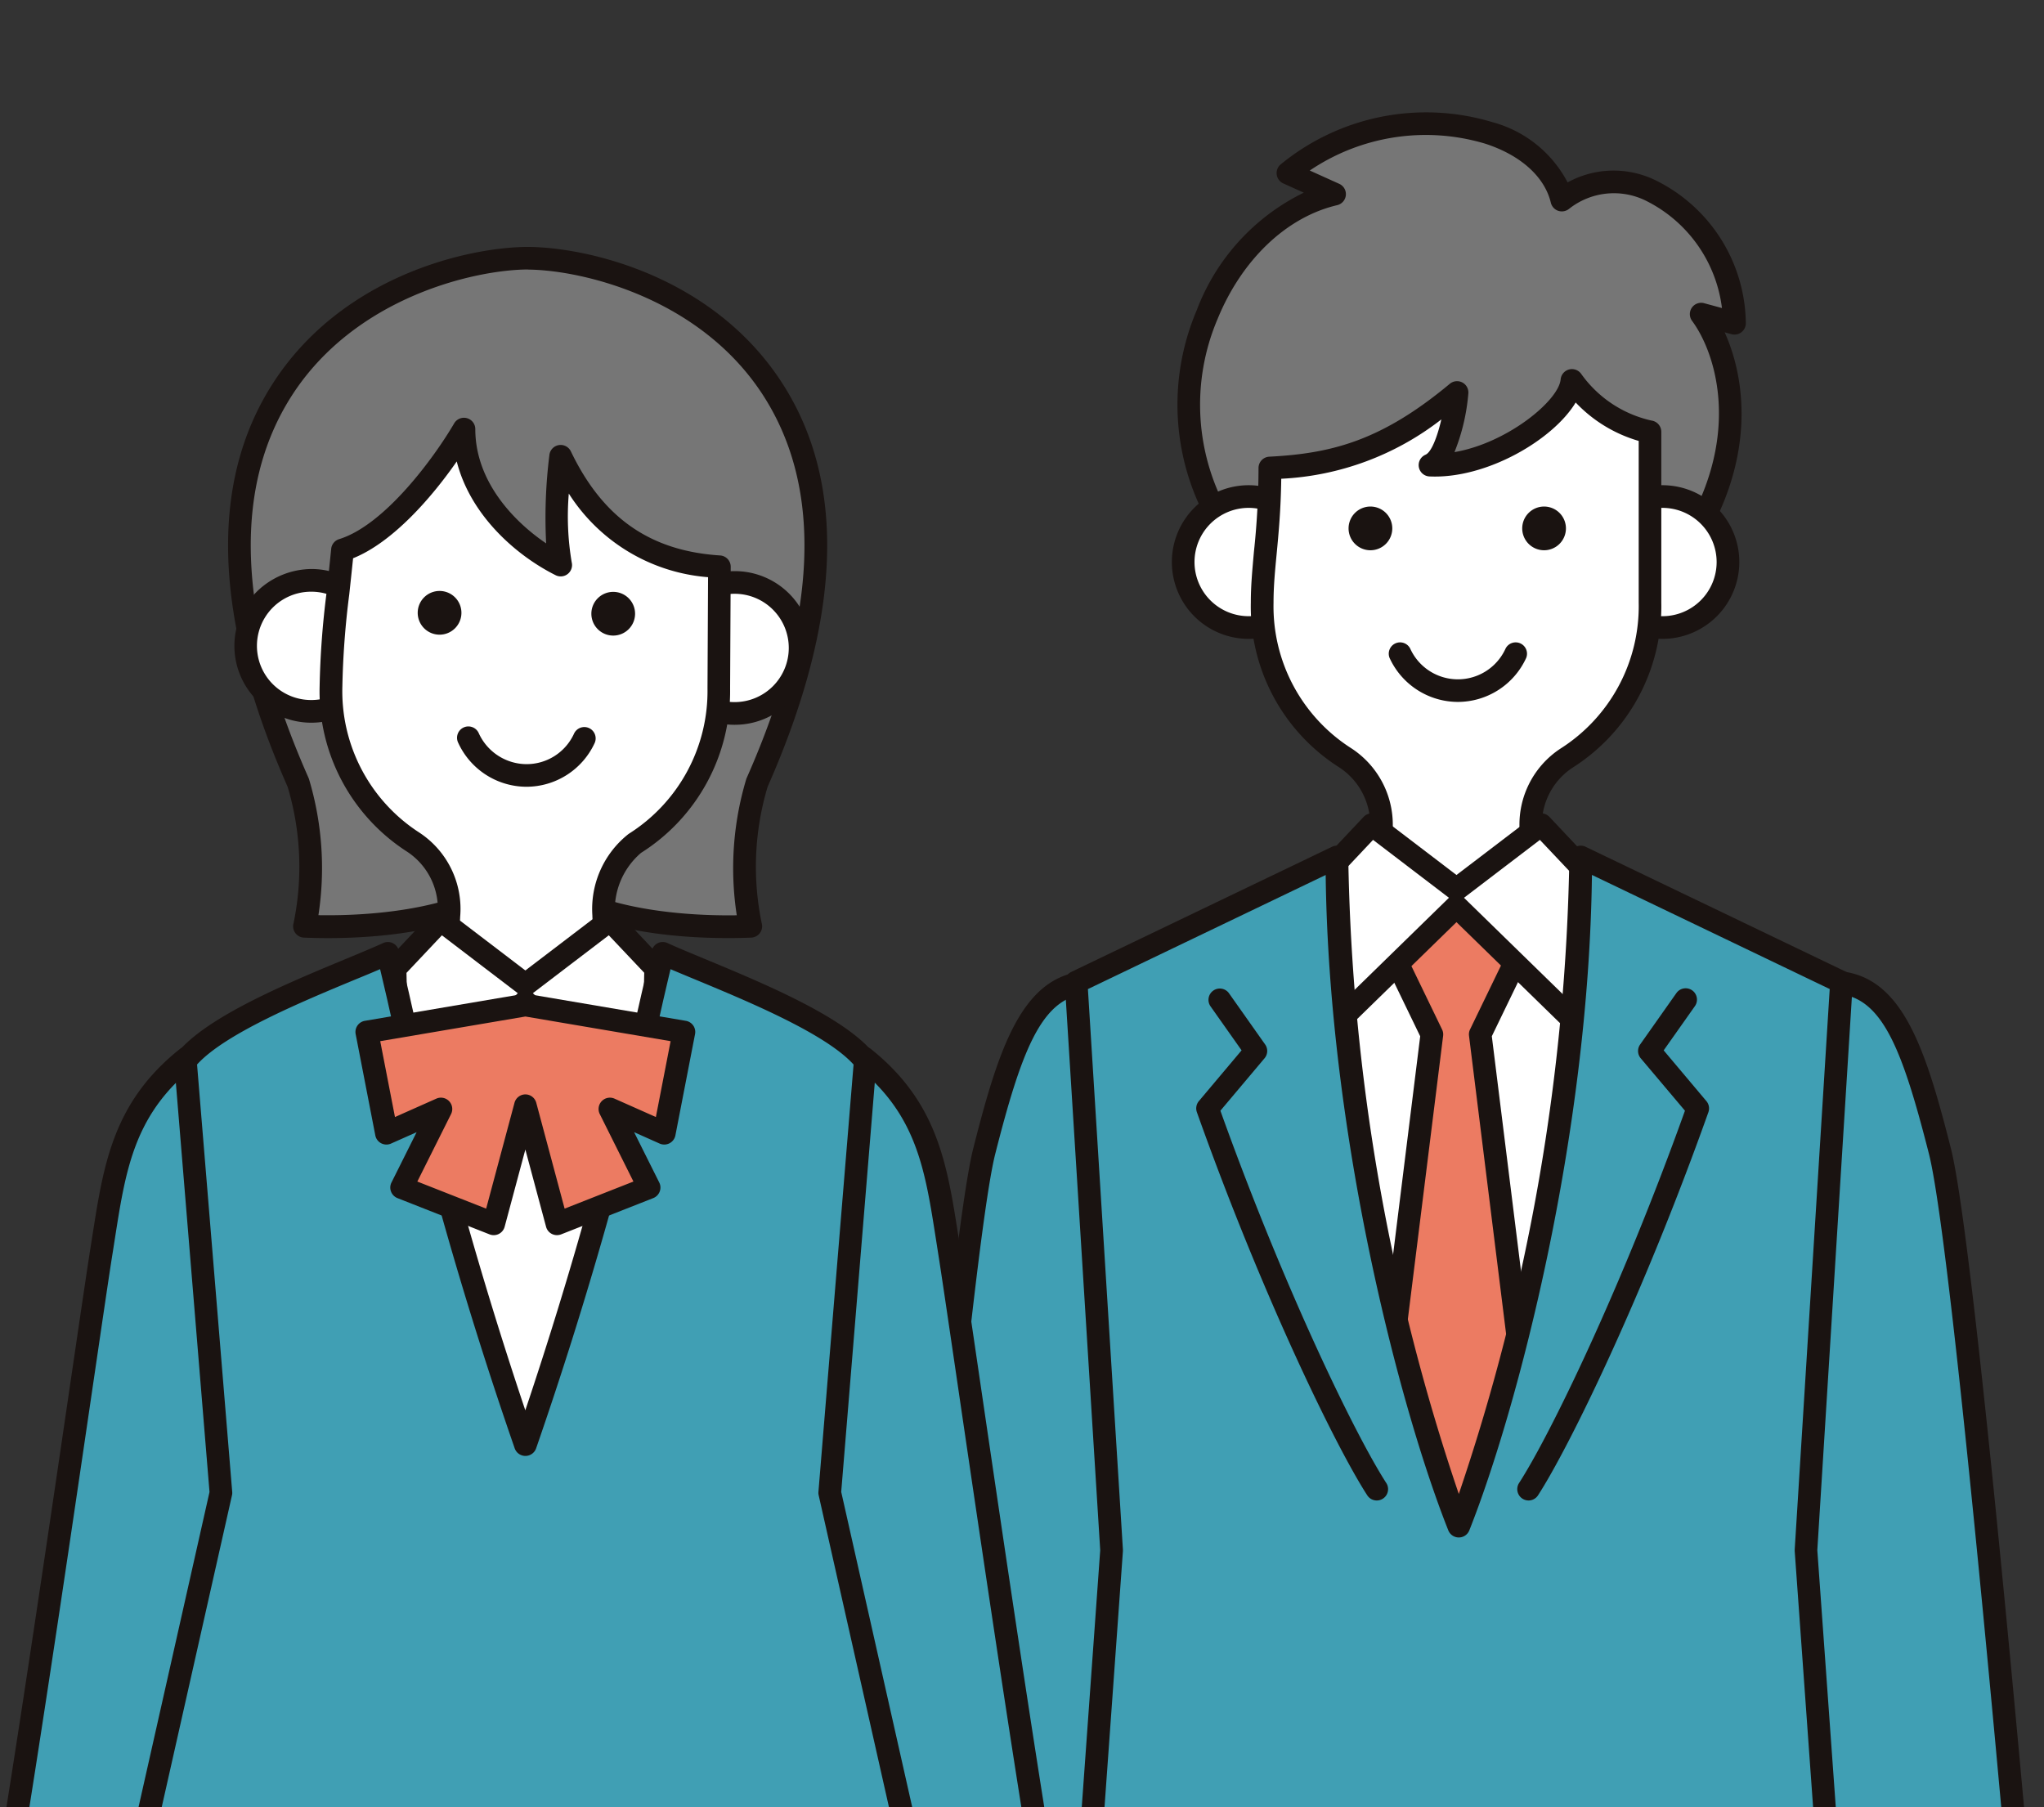
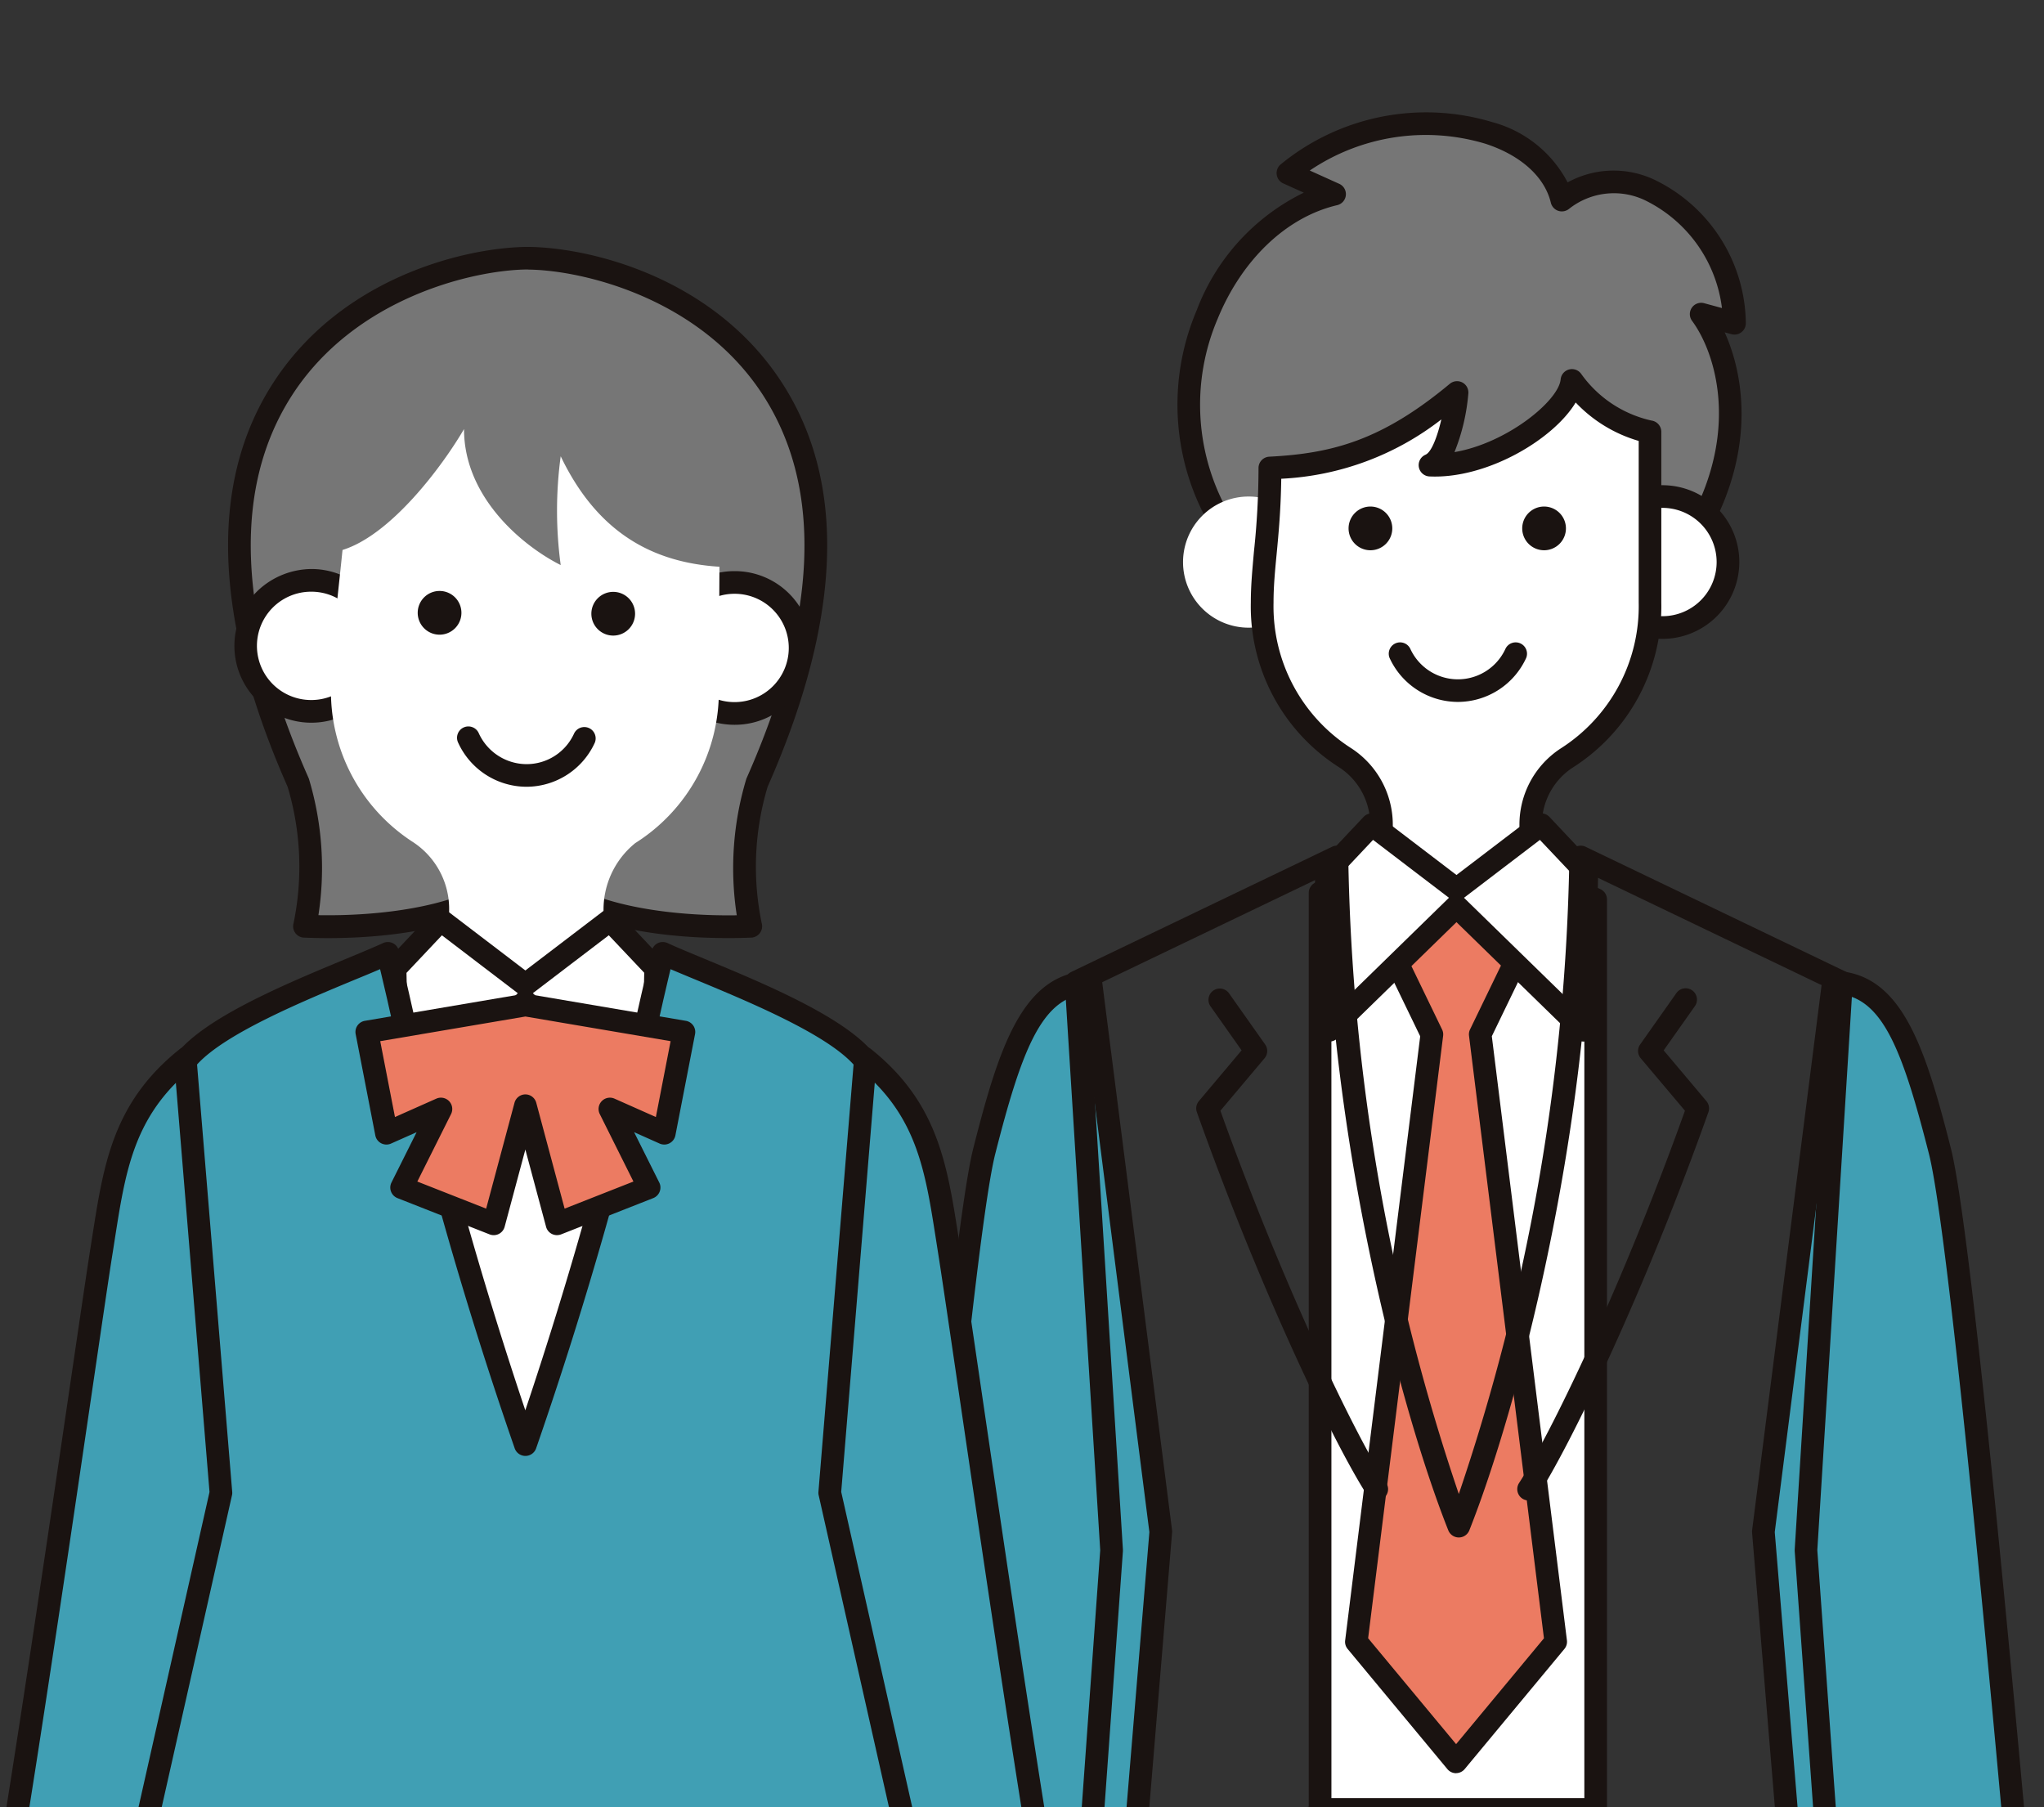
<svg xmlns="http://www.w3.org/2000/svg" width="130.926" height="115.743" viewBox="0 0 130.926 115.743">
  <rect x="0" y="0" width="130.926" height="115.743" fill="#333333" stroke="none" />
  <defs>
    <style>.a{fill:none;}.b{clip-path:url(#a);}.c{fill:#767676;}.d{fill:#1a1311;}.e{fill:#fff;}.f{fill:#fee713;}.g{fill:#409fb4;}.h{fill:#ec7b62;}</style>
    <clipPath id="a">
      <rect class="a" width="130.926" height="115.743" />
    </clipPath>
  </defs>
  <g class="b">
    <path class="c" d="M74,9.713C72.715,4.429,62.572,2.778,56.45,7.982l2.99,1.349c-7.422,1.737-12.391,12.911-7.193,21.139l14.363,6.787L82.874,30.5c3.221-5.974,1.76-11.174.053-13.485l2.129.577C84.909,11.009,78.22,6.25,74,9.713" transform="translate(26.045 3.105)" />
    <path class="d" d="M66.893,38.265a.732.732,0,0,1-.311-.069L52.218,31.409a.713.713,0,0,1-.3-.268,15.447,15.447,0,0,1-1.028-14.089,13.813,13.813,0,0,1,6.859-7.534l-1.314-.592a.726.726,0,0,1-.171-1.214A14.687,14.687,0,0,1,69.824,5,7.687,7.687,0,0,1,74.648,8.86a6.122,6.122,0,0,1,5.716-.094,10.332,10.332,0,0,1,5.7,9.1.727.727,0,0,1-.916.717l-.439-.118c1.245,2.75,1.938,7.384-.913,12.671a.724.724,0,0,1-.36.326L67.171,38.209a.711.711,0,0,1-.278.056m-13.86-8.077,13.878,6.557,15.725-6.529c3-5.765,1.418-10.547-.012-12.482A.725.725,0,0,1,83.4,16.6l1.135.308a8.9,8.9,0,0,0-4.774-6.825,4.625,4.625,0,0,0-5.02.472.738.738,0,0,1-.691.127.729.729,0,0,1-.475-.518c-.4-1.668-1.934-3.046-4.2-3.782A13.263,13.263,0,0,0,58.133,8.1l1.887.852a.725.725,0,0,1-.133,1.367c-3.237.758-6.1,3.482-7.657,7.284a14.023,14.023,0,0,0,.8,12.585" transform="translate(25.763 2.822)" />
    <path class="e" d="M77.057,45.947c3.262.067,4.5,3.64,6,9.508s5.218,49.053,5.218,49.053c-3.231,2.806-8.7,2.806-12.673,1.786L73.112,76.886Z" transform="translate(40.885 29.632)" />
    <path class="d" d="M80.782,107.918a20.858,20.858,0,0,1-5.08-.637.73.73,0,0,1-.544-.643L72.674,77.232a.68.68,0,0,1,0-.153L76.62,46.14a.766.766,0,0,1,.735-.635c3.854.081,5.2,4.219,6.685,10.055,1.489,5.858,5.084,47.4,5.237,49.168a.727.727,0,0,1-.247.61c-2.184,1.9-5.274,2.579-8.249,2.579M76.561,106c3.476.788,8.258.813,11.238-1.52-.373-4.28-3.78-43.1-5.167-48.558-1.428-5.621-2.5-8.4-4.662-8.886L74.127,77.186Z" transform="translate(40.6 29.347)" />
    <path class="e" d="M50.243,45.947c-3.262.067-4.5,3.64-6,9.508s-5.218,49.053-5.218,49.053c3.231,2.806,8.7,2.806,12.674,1.786l2.484-29.408Z" transform="translate(18.904 29.632)" />
    <path class="d" d="M47.086,107.918c-2.974,0-6.063-.679-8.248-2.578a.726.726,0,0,1-.247-.61c.153-1.767,3.749-43.311,5.237-49.17,1.484-5.836,2.831-9.975,6.683-10.054h.016a.724.724,0,0,1,.719.633l3.945,30.939a.68.68,0,0,1,0,.153L52.71,106.64a.726.726,0,0,1-.543.642,20.861,20.861,0,0,1-5.081.637m-7.016-3.443c2.979,2.334,7.761,2.308,11.238,1.52l2.434-28.809L49.9,47.032c-2.163.48-3.234,3.265-4.663,8.886-1.385,5.453-4.792,44.278-5.165,48.557" transform="translate(18.62 29.348)" />
    <path class="f" d="M68.854,69.619,47.623,73.973l.544,30.194s3.283,78.1,3.525,83.324l4.844,3.773,9.9-3.484s2.145-73.742,2.416-86.806c.271,13.064,2.416,86.806,2.416,86.806l9.9,3.484,4.844-3.773c.242-5.226,3.525-83.324,3.525-83.324l.544-30.194Z" transform="translate(24.446 44.899)" />
    <path class="d" d="M81.457,192.275a.726.726,0,0,1-.242-.041l-9.9-3.484a.724.724,0,0,1-.485-.663c-.015-.5-.979-33.66-1.693-59.3-.712,25.641-1.676,58.806-1.691,59.3a.725.725,0,0,1-.484.663l-9.9,3.484a.727.727,0,0,1-.688-.112l-4.844-3.775a.723.723,0,0,1-.278-.54c-.24-5.167-3.492-82.544-3.525-83.325l-.546-30.211a.726.726,0,0,1,.581-.724l21.231-4.356a.723.723,0,0,1,.291,0l21.231,4.356a.726.726,0,0,1,.581.724l-.544,30.193c-.033.8-3.287,78.177-3.525,83.343a.73.73,0,0,1-.28.54L81.9,192.122a.728.728,0,0,1-.446.153m-28.77-4.867,4.267,3.324,9.057-3.186c.188-6.5,2.145-73.952,2.4-86.3a.726.726,0,0,1,1.452,0c.257,12.35,2.212,79.8,2.4,86.3l9.057,3.186,4.267-3.324c.336-7.491,3.477-82.218,3.51-82.986l.533-29.574-20.5-4.2-20.494,4.2.535,29.592c.031.75,3.173,75.477,3.509,82.968" transform="translate(24.162 44.614)" />
    <path class="g" d="M51.288,38.244c-3.711.077-5.126,4.142-6.821,10.819S38.528,105.5,38.528,105.5c3.676,3.194,9.9,3.194,14.421,2.033L55.777,73.45Z" transform="translate(18.58 24.664)" />
    <path class="d" d="M47.653,109.248c-3.362,0-6.851-.768-9.317-2.91a.729.729,0,0,1-.247-.61c.173-2.033,4.267-49.9,5.958-56.559,1.676-6.6,3.2-11.276,7.509-11.366a.74.74,0,0,1,.737.635L56.78,73.643a.667.667,0,0,1,0,.151l-2.828,34.088a.726.726,0,0,1-.543.643,23.671,23.671,0,0,1-5.761.722m-8.085-3.773c3.436,2.727,8.986,2.688,12.985,1.767l2.778-33.489L50.941,39.32c-2.581.485-3.828,3.676-5.487,10.207-1.584,6.239-5.489,51.33-5.886,55.947" transform="translate(18.296 24.379)" />
    <path class="g" d="M76.965,38.244c3.711.077,5.126,4.142,6.821,10.819S89.725,105.5,89.725,105.5c-3.676,3.194-9.9,3.194-14.421,2.033L72.478,73.45Z" transform="translate(40.476 24.664)" />
    <path class="d" d="M81.17,109.247a23.605,23.605,0,0,1-5.762-.722.722.722,0,0,1-.541-.643L72.038,73.794a.78.78,0,0,1,0-.151l4.487-35.206a.736.736,0,0,1,.737-.633c4.313.089,5.833,4.767,7.509,11.366,1.691,6.659,5.784,54.524,5.958,56.557a.729.729,0,0,1-.247.61c-2.466,2.142-5.955,2.91-9.315,2.91m-4.9-2.007c4,.918,9.549.959,12.985-1.767-.4-4.617-4.3-49.708-5.886-55.947-1.66-6.53-2.9-9.72-5.486-10.207L73.49,73.751Z" transform="translate(40.19 24.38)" />
    <path class="e" d="M58.274,23.529a4.2,4.2,0,1,1-4.195-4.195,4.194,4.194,0,0,1,4.195,4.195" transform="translate(25.904 12.469)" />
-     <path class="d" d="M54.363,28.735a4.921,4.921,0,1,1,4.922-4.922,4.928,4.928,0,0,1-4.922,4.922m0-8.391a3.469,3.469,0,1,0,3.469,3.469,3.473,3.473,0,0,0-3.469-3.469" transform="translate(25.619 12.185)" />
    <path class="e" d="M74.386,23.529a4.2,4.2,0,1,1-4.195-4.195,4.194,4.194,0,0,1,4.195,4.195" transform="translate(36.295 12.469)" />
    <path class="d" d="M70.476,28.735A4.921,4.921,0,1,1,75.4,23.813a4.928,4.928,0,0,1-4.922,4.922m0-8.391a3.469,3.469,0,1,0,3.469,3.469,3.473,3.473,0,0,0-3.469-3.469" transform="translate(36.01 12.185)" />
    <path class="e" d="M53.458,20.425c0,4.14-.5,6.127-.5,8.611a11.472,11.472,0,0,0,5.3,9.937,5.111,5.111,0,0,1,2.316,4.8v.007c0,2.2-2.532,2.892-3.912,3.857v58.707h17.65V48.051c-1.793-.827-3.821-2.209-4.116-4.139,0-.044-.018-.094-.018-.138a5.113,5.113,0,0,1,2.319-4.8,11.478,11.478,0,0,0,5.3-9.937V18.107a8.147,8.147,0,0,1-5-3.29c-.192,2.129-5.032,5.612-9.1,5.418,1.355-.581,1.744-4.645,1.744-4.645-4.647,3.872-8.111,4.635-11.993,4.834" transform="translate(27.89 9.556)" />
    <path class="d" d="M74.6,107.355H56.951a.726.726,0,0,1-.725-.725V47.923a.728.728,0,0,1,.309-.6,13.149,13.149,0,0,1,1.2-.709c1.451-.79,2.4-1.393,2.4-2.553v-.031a4.377,4.377,0,0,0-2.02-4.191,12.2,12.2,0,0,1-5.6-10.523c0-1.119.1-2.11.2-3.259a50.952,50.952,0,0,0,.293-5.353.725.725,0,0,1,.689-.724c4.023-.206,7.2-1.036,11.562-4.667a.725.725,0,0,1,1.188.625,12.86,12.86,0,0,1-.887,3.749c3.377-.577,6.672-3.293,6.8-4.657a.727.727,0,0,1,1.309-.364,7.535,7.535,0,0,0,4.512,3,.729.729,0,0,1,.627.719V29.32a12.233,12.233,0,0,1-5.652,10.559,4.359,4.359,0,0,0-1.966,4.18c0,.023.013.071.015.094.262,1.7,2.43,2.939,3.7,3.525a.724.724,0,0,1,.423.66V106.63a.726.726,0,0,1-.727.725M57.678,105.9h16.2V48.793c-1.78-.89-3.782-2.346-4.109-4.486a1.635,1.635,0,0,1-.025-.248A5.817,5.817,0,0,1,72.36,38.67a10.806,10.806,0,0,0,5-9.35V18.97a9.007,9.007,0,0,1-4.037-2.461c-1.429,2.375-5.7,4.905-9.366,4.736a.726.726,0,0,1-.252-1.392c.373-.16.752-1.127,1.013-2.26a18.107,18.107,0,0,1-10.254,3.8c-.028,2.012-.169,3.491-.294,4.808-.107,1.112-.2,2.071-.2,3.12a10.776,10.776,0,0,0,4.948,9.314,5.847,5.847,0,0,1,2.67,5.425v.035c-.016,2.091-1.832,3.078-3.16,3.8-.266.145-.523.285-.752.424Zm3.186-61.843h0Z" transform="translate(27.605 9.271)" />
    <path class="d" d="M59.125,21.124a1.4,1.4,0,1,1-1.4-1.4,1.4,1.4,0,0,1,1.4,1.4" transform="translate(30.056 12.72)" />
    <path class="d" d="M65.887,21.124a1.4,1.4,0,1,1-1.4-1.4,1.4,1.4,0,0,1,1.4,1.4" transform="translate(34.417 12.72)" />
    <path class="d" d="M62.321,28.838a4.824,4.824,0,0,1-4.374-2.814.726.726,0,0,1,1.321-.6,3.353,3.353,0,0,0,6.106,0,.726.726,0,0,1,1.321.6,4.824,4.824,0,0,1-4.374,2.814" transform="translate(31.062 16.12)" />
    <path class="h" d="M64.562,43.919l2.9-6v-3.29h-8.9v3.29l2.9,6-4.838,38.9,6.387,7.693L69.4,82.823Z" transform="translate(30.253 22.333)" />
    <path class="d" d="M63.3,91.526a.724.724,0,0,1-.558-.262l-6.387-7.693a.714.714,0,0,1-.161-.554L61,44.326l-2.81-5.807a.729.729,0,0,1-.074-.316V34.912a.727.727,0,0,1,.727-.725h8.9a.728.728,0,0,1,.727.725V38.2a.727.727,0,0,1-.072.316l-2.81,5.807,4.81,38.69a.714.714,0,0,1-.161.554l-6.386,7.693a.725.725,0,0,1-.559.262m-5.627-8.641L63.3,89.664l5.627-6.779-4.8-38.592a.72.72,0,0,1,.066-.406l2.831-5.849v-2.4H59.571v2.4L62.4,43.887a.722.722,0,0,1,.069.406Z" transform="translate(29.969 22.048)" />
    <path class="e" d="M69.221,32.114,63.8,36.251l-5.423-4.137-2.921,3.1.209,10.064L63.8,37.34l8.137,7.935.209-10.064Z" transform="translate(29.495 20.711)" />
    <path class="d" d="M72.219,46.286a.728.728,0,0,1-.508-.206l-7.629-7.442L56.452,46.08a.727.727,0,0,1-1.234-.5L55.011,35.51a.719.719,0,0,1,.2-.513l2.921-3.1a.721.721,0,0,1,.967-.079l4.984,3.8,4.984-3.8a.724.724,0,0,1,.969.079l2.92,3.1a.727.727,0,0,1,.2.513l-.209,10.065a.726.726,0,0,1-.725.711M56.468,35.778l.168,8.095L63.575,37.1l.025-.023-4.862-3.709Zm8.095,1.3.025.023,6.938,6.769.169-8.1-2.27-2.4Z" transform="translate(29.211 20.426)" />
-     <path class="g" d="M92.807,77.772,95.08,41.387,78.374,33.371c0,16.8-4.5,34.534-7.807,42.86-3.3-8.327-7.808-26.056-7.808-42.86L46.053,41.387l2.273,36.386-3.139,43.684c4.982,2.775,13.967,4.471,22.075,4.471L70.568,102l3.3,23.932c8.108,0,17.092-1.7,22.075-4.471Z" transform="translate(22.876 21.522)" />
    <path class="d" d="M74.154,126.938a.727.727,0,0,1-.719-.627l-2.584-18.723-2.584,18.723a.727.727,0,0,1-.719.627c-8.517,0-17.53-1.834-22.429-4.561a.73.73,0,0,1-.372-.688l3.135-43.635-2.27-36.336a.728.728,0,0,1,.411-.7L62.73,33a.726.726,0,0,1,1.04.653,133.419,133.419,0,0,0,7.081,40.8,133.423,133.423,0,0,0,7.083-40.8A.725.725,0,0,1,78.974,33l16.7,8.016a.728.728,0,0,1,.411.7l-2.27,36.336,3.135,43.635a.73.73,0,0,1-.372.688c-4.9,2.727-13.911,4.561-22.429,4.561m-3.3-25.383a.727.727,0,0,1,.719.627l3.216,23.3c7.868-.084,16.026-1.724,20.687-4.157L92.367,78.11q0-.049,0-.1l2.242-35.9-15.23-7.308c-.2,16.762-4.764,34.193-7.853,41.977a.725.725,0,0,1-1.349,0C67.087,69,62.528,51.568,62.324,34.806l-15.23,7.308,2.242,35.9q0,.049,0,.1L46.23,121.325c4.66,2.433,12.819,4.073,20.687,4.157l3.216-23.3a.727.727,0,0,1,.719-.627" transform="translate(22.591 21.237)" />
    <path class="d" d="M61.956,71.288a.723.723,0,0,1-.61-.332C59.334,67.847,54.62,58.18,50.434,46.418a.724.724,0,0,1,.128-.711l2.736-3.25-2-2.833a.725.725,0,0,1,1.184-.836l2.323,3.29a.724.724,0,0,1-.036.885L51.94,46.323c4.111,11.475,8.674,20.83,10.625,23.845a.726.726,0,0,1-.609,1.12" transform="translate(26.231 24.818)" />
    <path class="d" d="M63.618,71.288a.726.726,0,0,1-.609-1.12c1.951-3.015,6.514-12.37,10.625-23.845L70.8,42.964a.724.724,0,0,1-.036-.885l2.321-3.29a.725.725,0,0,1,1.186.836l-2,2.833,2.736,3.25a.724.724,0,0,1,.128.711c-4.186,11.761-8.9,21.428-10.912,24.537a.723.723,0,0,1-.61.332" transform="translate(34.294 24.818)" />
    <path class="g" d="M16.136,41.188c-4.306,3.436-4.693,7.5-5.468,12.339s-5.468,38.055-7.4,47.54a25.746,25.746,0,0,0,12.969,1.742S19.378,67.5,19.764,61.5c.388-4.839-1.064-16.2-3.629-20.312" transform="translate(-4.162 26.563)" />
    <path class="d" d="M13.42,104.035a27.96,27.96,0,0,1-10.136-2.007.727.727,0,0,1-.446-.822c1.438-7.044,4.387-27.125,6.149-39.123.587-3.992,1.051-7.147,1.248-8.386l.14-.888c.716-4.563,1.332-8.5,5.593-11.9a.725.725,0,0,1,1.068.183c2.64,4.236,4.15,15.587,3.737,20.754-.382,5.928-3.5,40.962-3.533,41.316a.726.726,0,0,1-.62.655,22.8,22.8,0,0,1-3.2.222m-9.039-3.143a25.133,25.133,0,0,0,11.465,1.556c.41-4.616,3.124-35.21,3.479-40.71.367-4.6-.9-14.7-3.111-19.139-3.227,2.916-3.752,6.264-4.405,10.435l-.14.893c-.2,1.229-.66,4.379-1.247,8.368-1.716,11.686-4.556,31.031-6.042,38.6" transform="translate(-4.447 26.279)" />
    <path class="g" d="M38.892,41.188c4.306,3.436,4.695,7.5,5.469,12.339s5.466,38.055,7.4,47.54A25.75,25.75,0,0,1,38.8,102.809S35.65,67.5,35.263,61.5c-.388-4.839,1.064-16.2,3.629-20.312" transform="translate(16.435 26.563)" />
    <path class="d" d="M42.18,104.035a22.56,22.56,0,0,1-3.2-.224.726.726,0,0,1-.62-.653c-.031-.354-3.15-35.387-3.533-41.327-.413-5.155,1.1-16.508,3.737-20.742a.727.727,0,0,1,1.069-.183c4.259,3.4,4.877,7.338,5.591,11.9l.14.89c.2,1.237.661,4.38,1.245,8.363,1.763,12,4.714,32.1,6.154,39.146a.726.726,0,0,1-.447.821,27.948,27.948,0,0,1-10.134,2.008m-2.426-1.587a25.183,25.183,0,0,0,11.465-1.556c-1.487-7.572-4.329-26.927-6.047-38.621-.584-3.976-1.046-7.118-1.242-8.343l-.141-.9c-.653-4.17-1.176-7.517-4.4-10.432-2.207,4.441-3.479,14.543-3.112,19.127.357,5.51,3.071,36.106,3.481,40.722" transform="translate(16.149 26.279)" />
    <path class="f" d="M17.3,69.886h6.326l-7.772,57.182L5.64,124.46Z" transform="translate(-2.63 45.071)" />
    <path class="d" d="M16.138,128.078a.745.745,0,0,1-.179-.023L5.746,125.446a.725.725,0,0,1-.531-.854L16.873,70.019a.727.727,0,0,1,.711-.574H23.91a.727.727,0,0,1,.548.248.719.719,0,0,1,.171.576L16.857,127.45a.725.725,0,0,1-.719.628M6.78,124.213l8.748,2.235L23.08,70.9H18.171Z" transform="translate(-2.915 44.787)" />
-     <path class="f" d="M19.621,69.886h6.326l-3.885,57.182H11.849Z" transform="translate(1.375 45.071)" />
    <path class="d" d="M22.347,128.077H12.134a.721.721,0,0,1-.719-.822l7.772-57.182a.725.725,0,0,1,.719-.628h6.326a.726.726,0,0,1,.725.775L23.071,127.4a.725.725,0,0,1-.724.676m-9.383-1.451h8.7L25.456,70.9H20.539Z" transform="translate(1.09 44.786)" />
    <path class="f" d="M21.945,69.886h6.326V128.62l-10.213-1.551Z" transform="translate(5.379 45.071)" />
    <path class="d" d="M28.556,129.63a.8.8,0,0,1-.109-.008l-10.213-1.553a.724.724,0,0,1-.615-.765l3.887-57.182a.725.725,0,0,1,.724-.678h6.326a.727.727,0,0,1,.727.725V128.9a.724.724,0,0,1-.253.549.731.731,0,0,1-.474.176m-9.444-2.9,8.718,1.324V70.9H22.907Z" transform="translate(5.094 44.786)" />
    <path class="f" d="M24.267,69.886h6.326l3.887,57.182L24.267,128.62Z" transform="translate(9.383 45.071)" />
    <path class="d" d="M24.551,129.629a.722.722,0,0,1-.725-.725V70.17a.724.724,0,0,1,.725-.725h6.326a.724.724,0,0,1,.724.676L35.489,127.3a.725.725,0,0,1-.615.767L24.66,129.621a.8.8,0,0,1-.109.008M25.277,70.9V128.06l8.718-1.326L30.2,70.9Z" transform="translate(9.099 44.787)" />
    <path class="f" d="M28.113,69.886H34.44l7.774,57.182H32Z" transform="translate(11.864 45.071)" />
    <path class="d" d="M42.5,128.077H32.284a.729.729,0,0,1-.725-.676L27.675,70.219a.717.717,0,0,1,.194-.544.726.726,0,0,1,.53-.23h6.325a.722.722,0,0,1,.719.628l7.776,57.182a.724.724,0,0,1-.719.822m-9.536-1.451h8.7L34.092,70.9H29.175Z" transform="translate(11.58 44.786)" />
    <path class="f" d="M31.96,69.886h6.326L49.947,124.46l-10.215,2.609Z" transform="translate(14.344 45.071)" />
    <path class="d" d="M40.017,128.078a.73.73,0,0,1-.719-.628L31.526,70.267a.715.715,0,0,1,.171-.574.727.727,0,0,1,.548-.248h6.326a.727.727,0,0,1,.711.574l11.659,54.572a.727.727,0,0,1-.53.855L40.2,128.055a.734.734,0,0,1-.179.023M33.075,70.9l7.552,55.551,8.748-2.234L37.984,70.9Z" transform="translate(14.06 44.787)" />
    <path class="c" d="M31.687,10.056v0l-.1,0-.1,0v0c-7.925.123-26.171,7.422-14.592,33.589a18.594,18.594,0,0,1,.4,9.2c5,.2,11.8-.6,13.8-3.8h1c2,3.2,8.8,4,13.8,3.8a18.594,18.594,0,0,1,.4-9.2C57.858,17.478,39.612,10.18,31.687,10.056" transform="translate(2.21 6.483)" />
    <path class="d" d="M44.676,53.883c-5.038,0-10.554-1-12.682-3.828h-.232c-2.347,3.115-8.8,4.019-14.207,3.8a.724.724,0,0,1-.671-.916,17.84,17.84,0,0,0-.38-8.748c-4.736-10.718-5.061-19.4-.966-25.8C19.863,11.631,27.7,9.7,31.7,9.616a.6.6,0,0,1,.077,0h.206a.621.621,0,0,1,.077,0c4,.082,11.834,2.017,16.158,8.774,4.1,6.4,3.77,15.081-.966,25.8a17.818,17.818,0,0,0-.378,8.748.726.726,0,0,1-.671.916c-.5.021-1.012.03-1.525.03M31.38,48.6h.994a.73.73,0,0,1,.617.342c1.587,2.54,7.162,3.558,12.284,3.482a19.817,19.817,0,0,1,.607-8.72.5.5,0,0,1,.026-.069c4.542-10.264,4.907-18.494,1.086-24.467-4.025-6.287-11.588-8.052-15.025-8.1a.668.668,0,0,1-.084-.007v0h-.056l-.044,0c-3.436.053-11,1.818-15.025,8.1-3.821,5.973-3.454,14.2,1.087,24.467.01.021.018.046.026.069a19.839,19.839,0,0,1,.605,8.72c5.117.086,10.7-.943,12.286-3.482a.725.725,0,0,1,.615-.342" transform="translate(1.918 6.2)" />
    <path class="e" d="M21.769,26.813A4.2,4.2,0,1,1,17.6,22.6a4.193,4.193,0,0,1,4.173,4.216" transform="translate(2.361 14.573)" />
    <path class="d" d="M17.86,32h-.028A4.921,4.921,0,0,1,14.4,23.579a5.057,5.057,0,0,1,3.487-1.423A4.921,4.921,0,0,1,17.86,32m0-8.391a3.469,3.469,0,0,0-.018,6.938h.018a3.469,3.469,0,0,0,.018-6.938Z" transform="translate(2.076 14.289)" />
    <path class="e" d="M38.257,26.9a4.2,4.2,0,1,1-4.173-4.218A4.193,4.193,0,0,1,38.257,26.9" transform="translate(12.994 14.626)" />
    <path class="d" d="M34.345,32.081H34.32a4.921,4.921,0,0,1,.025-9.842h.026a4.921,4.921,0,0,1-.026,9.842m0-8.391a3.469,3.469,0,0,0-.016,6.938h.016a3.472,3.472,0,0,0,3.469-3.451,3.468,3.468,0,0,0-3.451-3.487Z" transform="translate(12.71 14.342)" />
    <path class="e" d="M41.58,25.525c-.021,4.14-.028,5.307-.039,7.792a11.471,11.471,0,0,1-5.351,9.907,5.474,5.474,0,0,0-2.023,4.612c.038,2.505,2.7,3.908,6.609,5.629l.266,29.758H17.259V53.466c1.378-.964,6.97-3.291,6.981-5.494l0,0a5.118,5.118,0,0,0-2.295-4.815A11.475,11.475,0,0,1,16.7,33.189c.012-2.484.278-4.242.737-8.739,3.137-.969,6.427-5.42,7.782-7.743,0,4.451,3.871,7.549,6.193,8.71a25.952,25.952,0,0,1,0-6.968c2.323,4.839,5.818,6.8,10.167,7.076" transform="translate(4.503 10.775)" />
-     <path class="d" d="M41.327,84.234H17.544a.724.724,0,0,1-.725-.725V53.751a.723.723,0,0,1,.309-.594c.365-.257.936-.564,1.66-.956,1.625-.878,5.006-2.706,5.012-3.948v-.03a4.377,4.377,0,0,0-2-4.2,12.2,12.2,0,0,1-5.545-10.552,55.261,55.261,0,0,1,.452-6.052c.086-.8.183-1.7.29-2.759a.725.725,0,0,1,.508-.618c2.936-.906,6.1-5.246,7.368-7.415a.727.727,0,0,1,1.354.367c0,3.354,2.466,5.918,4.538,7.32a32.32,32.32,0,0,1,.209-5.672.726.726,0,0,1,1.375-.22c2.045,4.26,5.083,6.379,9.559,6.665a.725.725,0,0,1,.679.729l-.039,7.792a12.235,12.235,0,0,1-5.706,10.529,4.8,4.8,0,0,0-1.668,3.976c.03,1.934,2.015,3.147,6.177,4.976a.724.724,0,0,1,.433.658L42.052,83.5a.725.725,0,0,1-.725.732M18.27,82.784H40.595l-.257-28.558c-3.75-1.67-6.568-3.231-6.613-6.094a6.114,6.114,0,0,1,2.324-5.211A10.81,10.81,0,0,0,41.1,33.6l.036-7.121a11.647,11.647,0,0,1-8.92-5.356,17.547,17.547,0,0,0,.189,4.417.726.726,0,0,1-1.031.813c-2.553-1.275-5.464-3.849-6.336-7.287-1.622,2.334-4.111,5.186-6.639,6.2-.09.867-.171,1.627-.245,2.309a54.263,54.263,0,0,0-.442,5.905,10.775,10.775,0,0,0,4.9,9.338,5.848,5.848,0,0,1,2.643,5.44l0,.036c-.046,2.092-3.354,3.88-5.774,5.186-.47.255-.895.485-1.207.671Z" transform="translate(4.218 10.49)" />
    <path class="d" d="M22.877,24.419a1.4,1.4,0,1,1-1.393-1.408,1.4,1.4,0,0,1,1.393,1.408" transform="translate(6.679 14.84)" />
    <path class="d" d="M29.639,24.454a1.4,1.4,0,1,1-1.393-1.408,1.4,1.4,0,0,1,1.393,1.408" transform="translate(11.04 14.863)" />
    <path class="d" d="M26.057,32.149h-.025a4.826,4.826,0,0,1-4.361-2.837.726.726,0,1,1,1.324-.6A3.374,3.374,0,0,0,26.039,30.7,3.337,3.337,0,0,0,29.1,28.746a.726.726,0,0,1,1.318.61,4.822,4.822,0,0,1-4.362,2.793" transform="translate(7.669 18.243)" />
    <path class="e" d="M32.963,35.827l-5.425,4.137-5.423-4.137-2.921,3.1L19.4,48.989l8.136-7.935,8.137,7.935.209-10.064Z" transform="translate(6.111 23.106)" />
    <path class="d" d="M35.961,50a.731.731,0,0,1-.507-.206l-7.631-7.442-7.629,7.442a.727.727,0,0,1-1.234-.5l-.207-10.065a.719.719,0,0,1,.2-.513l2.92-3.1a.724.724,0,0,1,.969-.079l4.984,3.8,4.984-3.8a.724.724,0,0,1,.969.079l2.92,3.1a.727.727,0,0,1,.2.513l-.209,10.065a.726.726,0,0,1-.725.711M20.21,39.492l.168,8.095,6.938-6.769.025-.023-4.862-3.709Zm8.095,1.3.025.023,6.94,6.769.168-8.1-2.27-2.4Z" transform="translate(5.827 22.821)" />
    <path class="g" d="M53.727,71.67,56,44c-2.178-2.759-9.776-5.432-12.969-6.882-.845,3.239-3.6,16.865-8.807,31.464a289.59,289.59,0,0,1-8.805-31.464C22.227,38.573,14.631,41.246,12.453,44L14.728,71.67l-5.9,26.212c.87,2.033,6.119,6.242,22.669,7.695.275-1.221,2.548-8.94,2.734-10.162.186,1.222,2.461,8.942,2.736,10.162,16.548-1.452,21.8-5.662,22.669-7.695Z" transform="translate(-0.576 23.941)" />
    <path class="d" d="M37.245,106.587a.727.727,0,0,1-.707-.566c-.105-.467-.543-2.027-1.008-3.68-.385-1.372-.735-2.619-1.018-3.657-.283,1.038-.633,2.285-1.018,3.657-.466,1.653-.9,3.213-1.008,3.68a.72.72,0,0,1-.771.563c-19.57-1.716-22.82-7.075-23.272-8.131a.726.726,0,0,1-.041-.446l5.879-26.1L12.014,44.348a.725.725,0,0,1,.153-.508c1.846-2.337,7.025-4.489,10.807-6.06.939-.39,1.778-.737,2.431-1.035a.724.724,0,0,1,1,.477c.158.6.38,1.558.669,2.808a267.25,267.25,0,0,0,7.435,26.644,267.251,267.251,0,0,0,7.435-26.644c.29-1.25.513-2.206.669-2.808a.724.724,0,0,1,1-.477c.653.3,1.492.645,2.431,1.035,3.782,1.571,8.962,3.722,10.807,6.06a.725.725,0,0,1,.153.508L54.744,71.9l5.879,26.1a.726.726,0,0,1-.041.446c-.452,1.056-3.7,6.415-23.272,8.131-.021,0-.043,0-.064,0M34.511,94.974a.724.724,0,0,1,.717.617c.105.693,1.026,3.968,1.7,6.359.357,1.267.678,2.41.87,3.132,17.147-1.6,20.756-6.035,21.351-7.016L53.3,72.115a.7.7,0,0,1-.015-.219l2.25-27.368c-1.786-1.977-6.734-4.03-10.046-5.407-.609-.252-1.174-.487-1.678-.7-.127.526-.278,1.178-.456,1.941A261.9,261.9,0,0,1,35.2,69.114a.727.727,0,0,1-1.369,0A261.9,261.9,0,0,1,25.663,40.36c-.178-.763-.329-1.415-.456-1.941-.5.215-1.069.451-1.678.7-3.311,1.377-8.259,3.43-10.046,5.407L15.735,71.9a.7.7,0,0,1-.015.219L9.874,98.067c.6.98,4.2,5.417,21.351,7.016.192-.722.513-1.865.87-3.132.673-2.392,1.594-5.667,1.7-6.359a.724.724,0,0,1,.717-.617" transform="translate(-0.861 23.656)" />
    <path class="h" d="M38.4,40.864,28.351,39.157v-.035l-.1.018-.1-.018v.035L18.094,40.864l1.257,6.484,3.484-1.55-2.515,5.033,5.9,2.323,2.025-7.563,2.027,7.563,5.9-2.323L33.661,45.8l3.484,1.55Z" transform="translate(5.402 25.231)" />
    <path class="d" d="M30.56,54.165a.731.731,0,0,1-.327-.077.719.719,0,0,1-.373-.461l-1.326-4.945-1.326,4.945a.725.725,0,0,1-.966.489l-5.9-2.323a.726.726,0,0,1-.411-.416.716.716,0,0,1,.028-.584l1.61-3.222L19.93,48.3a.725.725,0,0,1-1.007-.525l-1.258-6.483a.723.723,0,0,1,.591-.854l9.883-1.679a1.269,1.269,0,0,1,.831.008l9.842,1.671a.723.723,0,0,1,.591.854l-1.258,6.483a.727.727,0,0,1-1.007.526L35.5,47.57l1.61,3.222a.716.716,0,0,1,.028.584.726.726,0,0,1-.411.416l-5.9,2.323a.74.74,0,0,1-.265.049M28.533,45.15a.725.725,0,0,1,.7.538l1.816,6.779,4.408-1.735L33.3,46.409a.726.726,0,0,1,.944-.987l2.65,1.178.944-4.859-9.3-1.579-9.3,1.579.944,4.859,2.65-1.178a.726.726,0,0,1,.944.987l-2.161,4.323,4.408,1.735,1.816-6.779a.725.725,0,0,1,.7-.538" transform="translate(5.117 24.946)" />
  </g>
</svg>